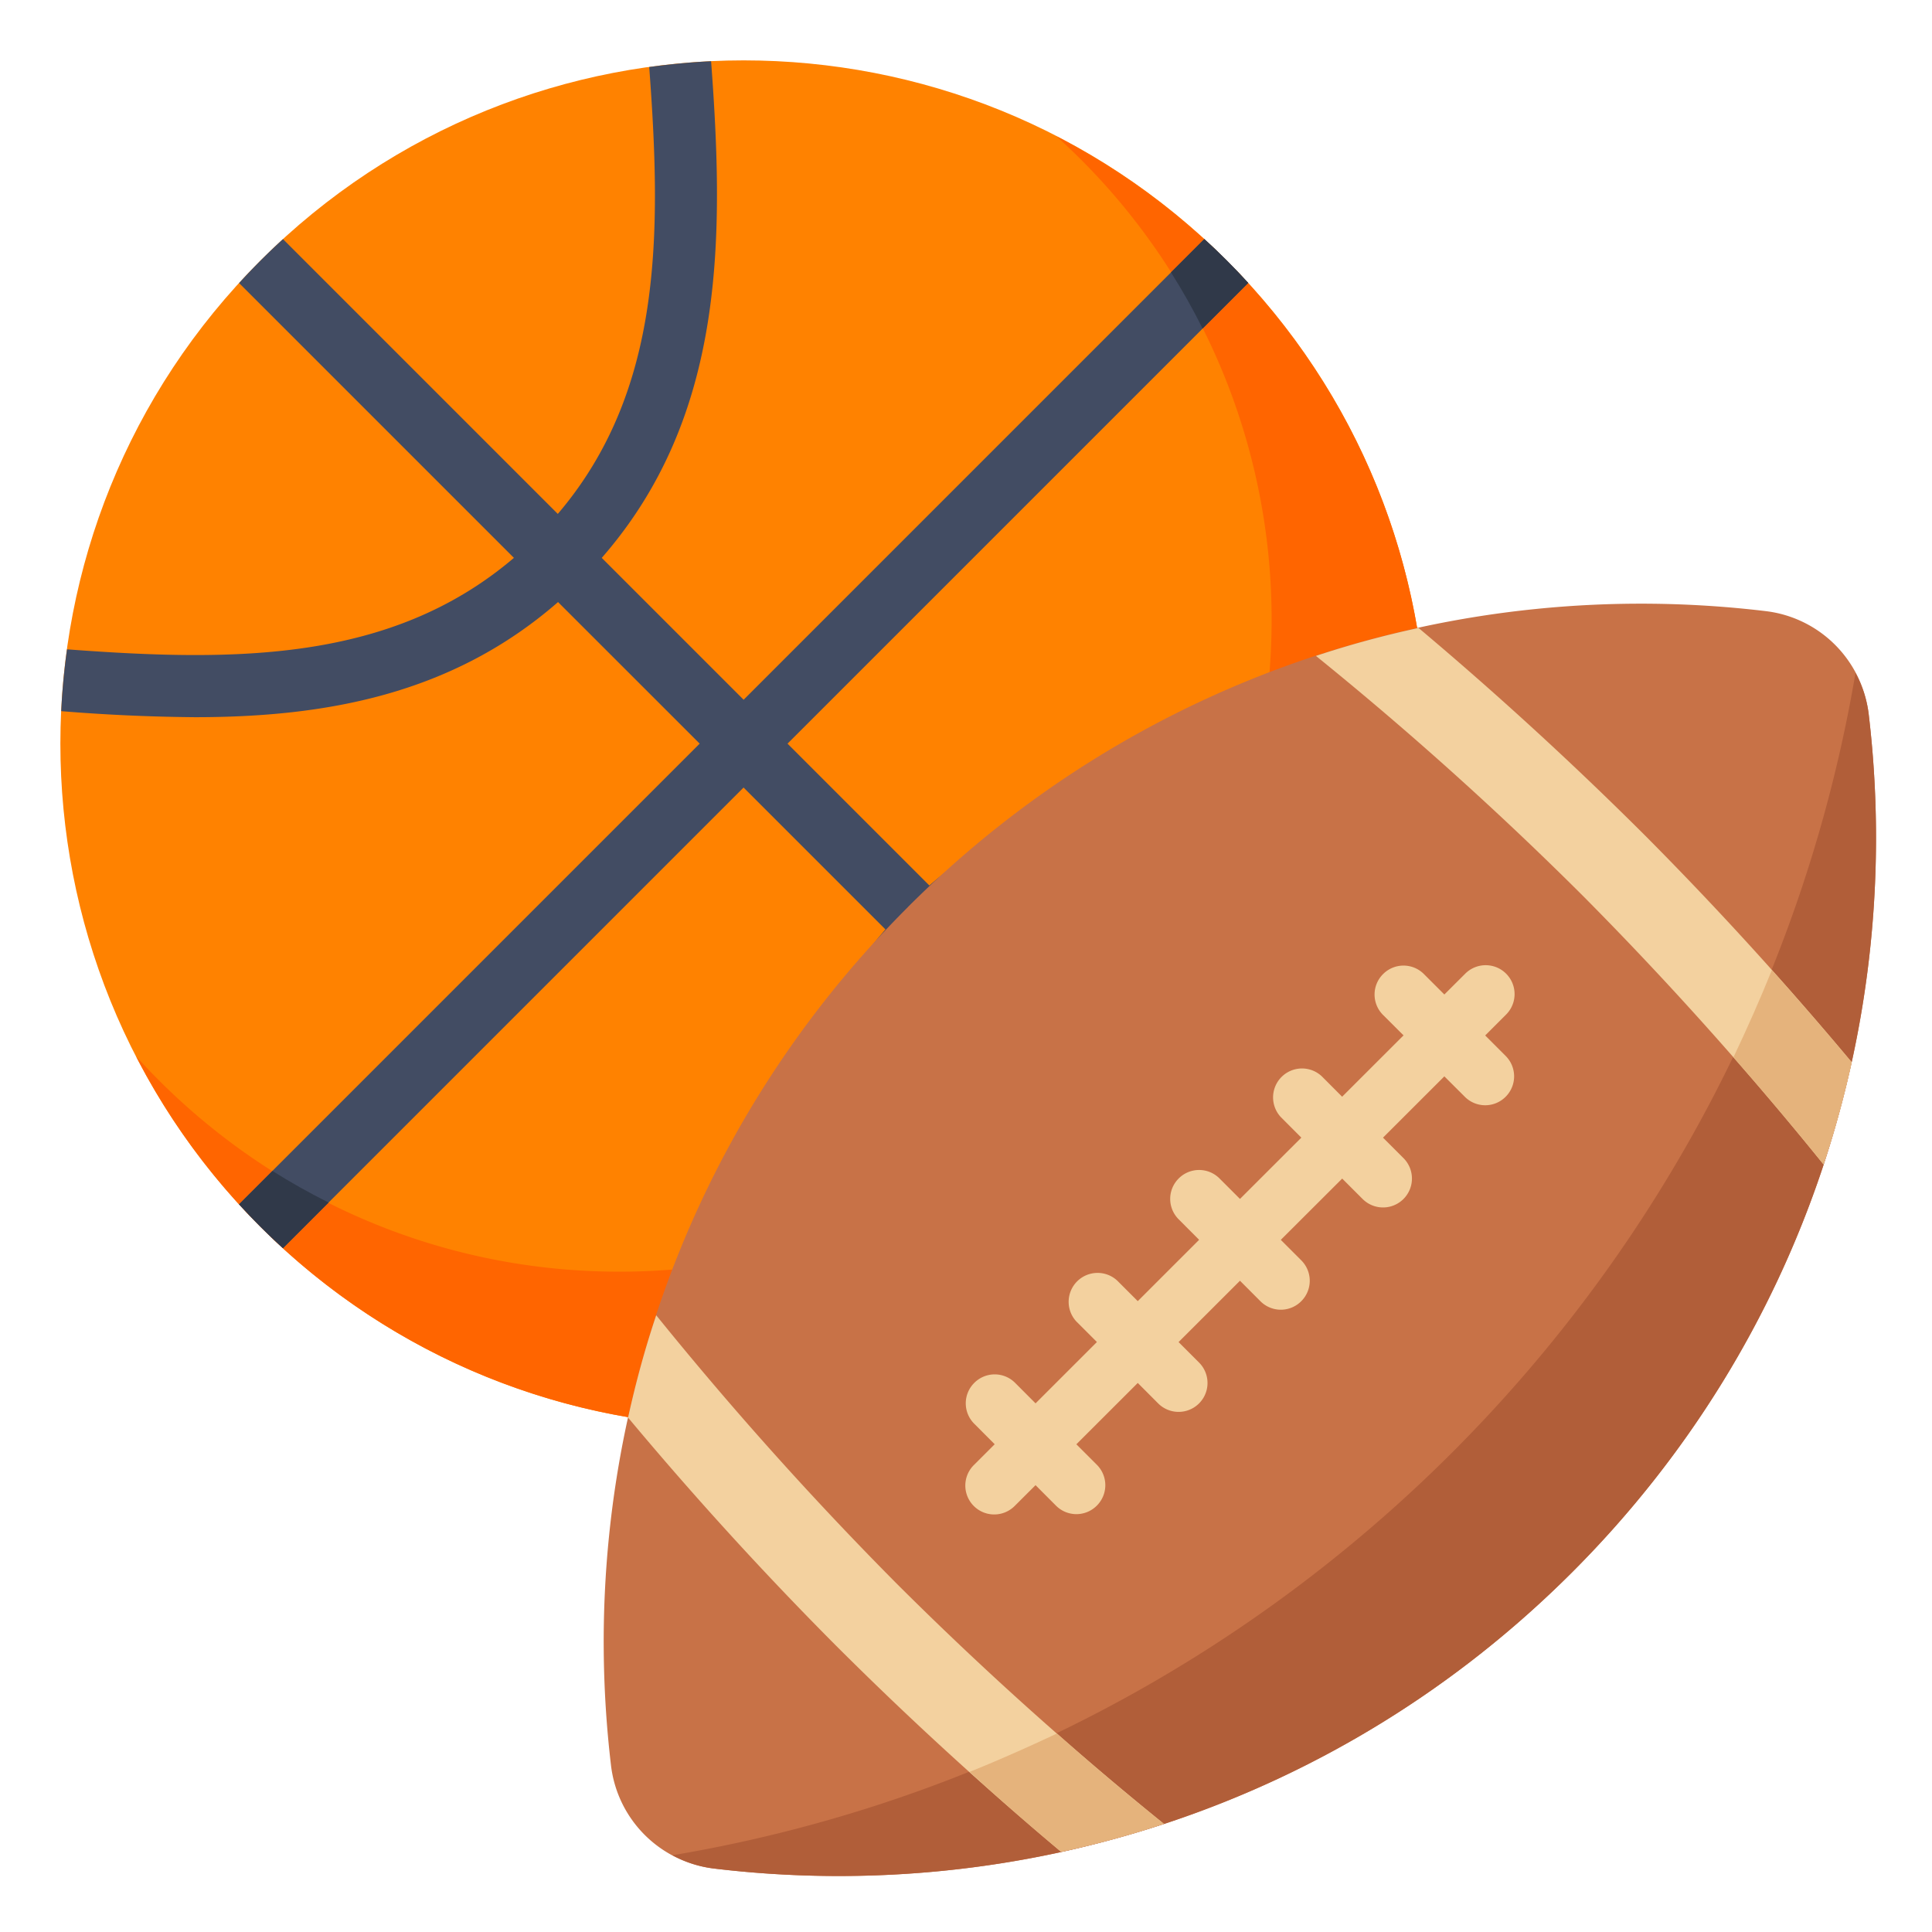
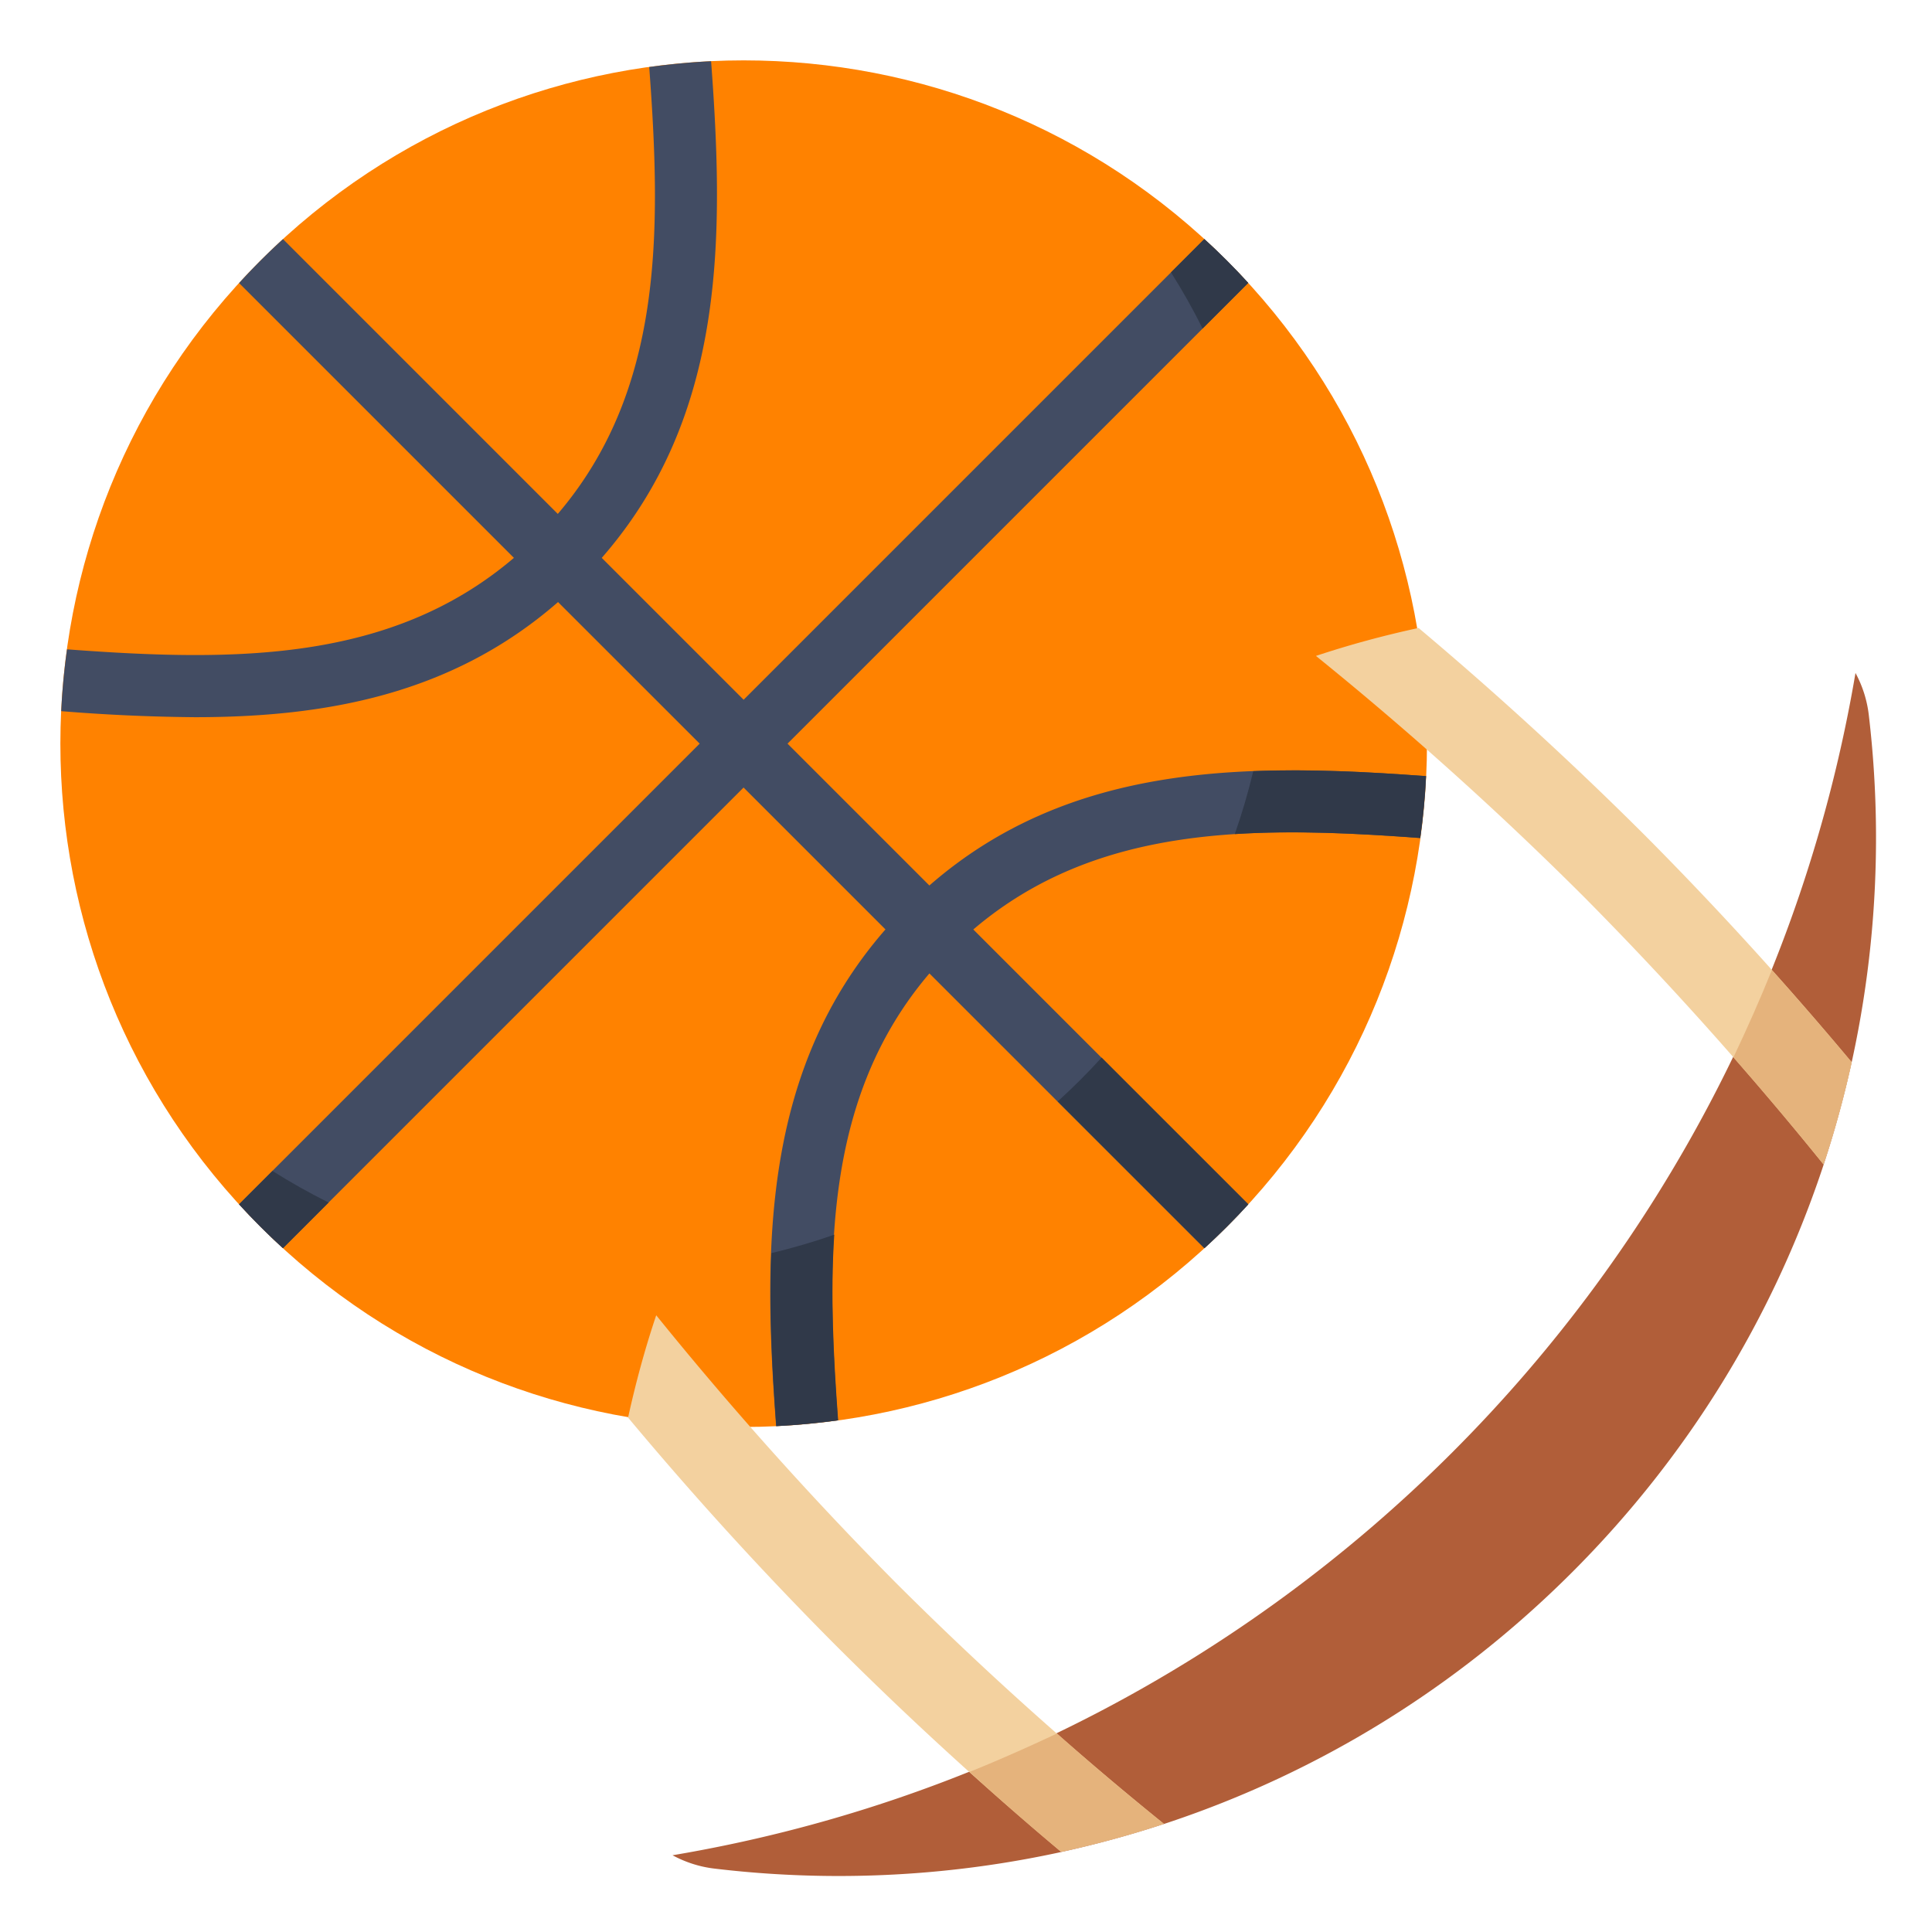
<svg xmlns="http://www.w3.org/2000/svg" width="32" height="32" viewBox="0 0 32 32" fill="none">
  <g clip-path="url(#clip0_28990_1711)">
    <path d="M20.32 20.32c4.42-4.42 4.42-11.585 0-16.005-4.42-4.42-11.585-4.42-16.005 0-4.42 4.42-4.42 11.585 0 16.005 4.42 4.42 11.585 4.42 16.005 0z" fill="#FF8200" />
-     <path d="M17.496 2.256a10.762 10.762 0 0 1 3.566 8.004c0 5.966-4.837 10.803-10.803 10.803-3.179 0-6.028-1.382-8.004-3.566a11.311 11.311 0 0 0 10.061 6.138c6.25 0 11.318-5.068 11.318-11.318 0-4.382-2.494-8.18-6.138-10.061z" fill="#FF6500" />
    <path d="M15.394 14.667l-2.35-2.35 7.63-7.63a11.352 11.352 0 0 0-.727-.727l-7.63 7.63-2.35-2.35c2.047-2.344 2.03-5.293 1.811-8.226-.346.016-.687.05-1.025.096.207 2.772.22 5.368-1.514 7.402L4.687 3.96c-.253.232-.496.475-.727.728L8.512 9.24c-2.035 1.734-4.63 1.722-7.402 1.515-.047.337-.08.677-.096 1.024a30.1 30.1 0 0 0 2.215.1c2.17 0 4.26-.377 6.014-1.907l2.346 2.345-7.63 7.63c.232.254.475.497.727.727l7.63-7.63 2.35 2.35c-2.046 2.344-2.03 5.294-1.811 8.227.345-.017.687-.05 1.024-.096-.207-2.773-.219-5.368 1.515-7.402l4.553 4.552c.254-.231.496-.474.727-.727l-4.553-4.553c2.034-1.733 4.63-1.721 7.402-1.514.047-.337.08-.678.096-1.025-2.933-.218-5.882-.236-8.226 1.811h.001z" fill="#424C63" />
    <path d="M19.395 4.512l.553-.553c.254.232.497.475.727.727l-.756.756c-.159-.32-.334-.63-.524-.931v.001zm-5.579 15.939c-.34.119-.687.22-1.04.305-.038.943.01 1.904.082 2.865.345-.017.687-.05 1.024-.096-.078-1.058-.129-2.09-.064-3.073l-.002-.001zm-9.303-1.057l-.553.553c.232.254.475.497.727.727l.756-.756c-.32-.16-.63-.334-.931-.524h.001zm16.245-6.621c-.085.355-.187.702-.306 1.042.985-.063 2.016-.013 3.072.065.047-.338.08-.678.096-1.025-.96-.071-1.921-.12-2.864-.082h.002zm-3.24 5.47l2.432 2.431c.253-.232.496-.474.727-.727l-2.431-2.43c-.23.253-.473.496-.727.726z" fill="#303949" />
  </g>
  <g clip-path="url(#clip1_28990_1711)">
-     <path d="M15.037 15.025c-3.883 3.88-5.517 9.153-4.917 14.214a1.95 1.95 0 0 0 1.707 1.71c5.056.608 10.326-1.023 14.208-4.903 3.883-3.88 5.517-9.154 4.917-14.213a1.95 1.95 0 0 0-1.707-1.711c-5.056-.606-10.327 1.023-14.209 4.903z" fill="#C87247" />
    <path d="M30.733 11.145c-1.696 10.009-9.59 17.9-19.594 19.584.21.113.44.19.688.22 5.056.607 10.326-1.023 14.209-4.904 3.882-3.88 5.516-9.152 4.916-14.212a1.935 1.935 0 0 0-.22-.688z" fill="#B15E39" />
    <path d="M30.67 17.591c-.126.57-.279 1.136-.467 1.695a58.5 58.5 0 0 0-3.975-4.438 57.16 57.16 0 0 0-4.432-3.984c.56-.186 1.13-.34 1.7-.463a60.181 60.181 0 0 1 3.747 3.433 58.474 58.474 0 0 1 3.425 3.758h.001z" fill="#F3D19F" />
    <path d="M30.67 17.591c-.126.57-.279 1.136-.467 1.695-.482-.599-.98-1.188-1.492-1.773.225-.474.44-.958.637-1.446.45.503.89 1.012 1.32 1.524h.002z" fill="#E5B37C" />
    <path d="M19.275 30.208c-.56.187-1.13.34-1.7.464a58.712 58.712 0 0 1-3.746-3.433 58.418 58.418 0 0 1-3.426-3.759c.125-.57.278-1.136.466-1.695a58.52 58.52 0 0 0 3.976 4.438 57.198 57.198 0 0 0 4.431 3.984l-.001.001z" fill="#F3D19F" />
    <path d="M19.276 30.208c-.56.186-1.13.34-1.7.464a42.993 42.993 0 0 1-1.516-1.324c.489-.197.972-.412 1.447-.636a45.783 45.783 0 0 0 1.77 1.496z" fill="#E5B37C" />
-     <path d="M24.6 17.15l.346-.346a.477.477 0 1 0-.677-.677l-.346.345-.338-.338a.477.477 0 0 0-.677 0 .477.477 0 0 0 0 .677l.339.338-1.017 1.016-.338-.339a.479.479 0 0 0-.677.677l.339.34-1.016 1.015-.339-.339a.477.477 0 0 0-.676 0 .477.477 0 0 0 0 .677l.338.339-1.016 1.016-.339-.339a.479.479 0 0 0-.677.677l.339.339-1.016 1.016-.338-.339a.477.477 0 0 0-.677 0 .477.477 0 0 0 0 .677l.338.339-.346.346a.477.477 0 1 0 .677.677l.346-.345.338.339a.477.477 0 0 0 .677 0 .478.478 0 0 0 0-.677l-.339-.339 1.017-1.016.338.339a.478.478 0 1 0 .677-.677l-.339-.339 1.017-1.016.338.339a.477.477 0 0 0 .677 0 .478.478 0 0 0 0-.677l-.339-.339 1.017-1.015.338.338a.477.477 0 1 0 .677-.677l-.339-.339 1.016-1.015.339.338a.477.477 0 0 0 .676 0 .478.478 0 0 0 0-.677l-.338-.338z" fill="#F3D19F" />
  </g>
  <defs>
    <clipPath id="clip0_28990_1711">
      <path fill="#fff" transform="translate(1 1)" d="M0 0h22.634v22.634H0z" />
    </clipPath>
    <clipPath id="clip1_28990_1711">
      <path fill="#fff" transform="translate(10 10)" d="M0 0h21.073v21.073H0z" />
    </clipPath>
  </defs>
</svg>